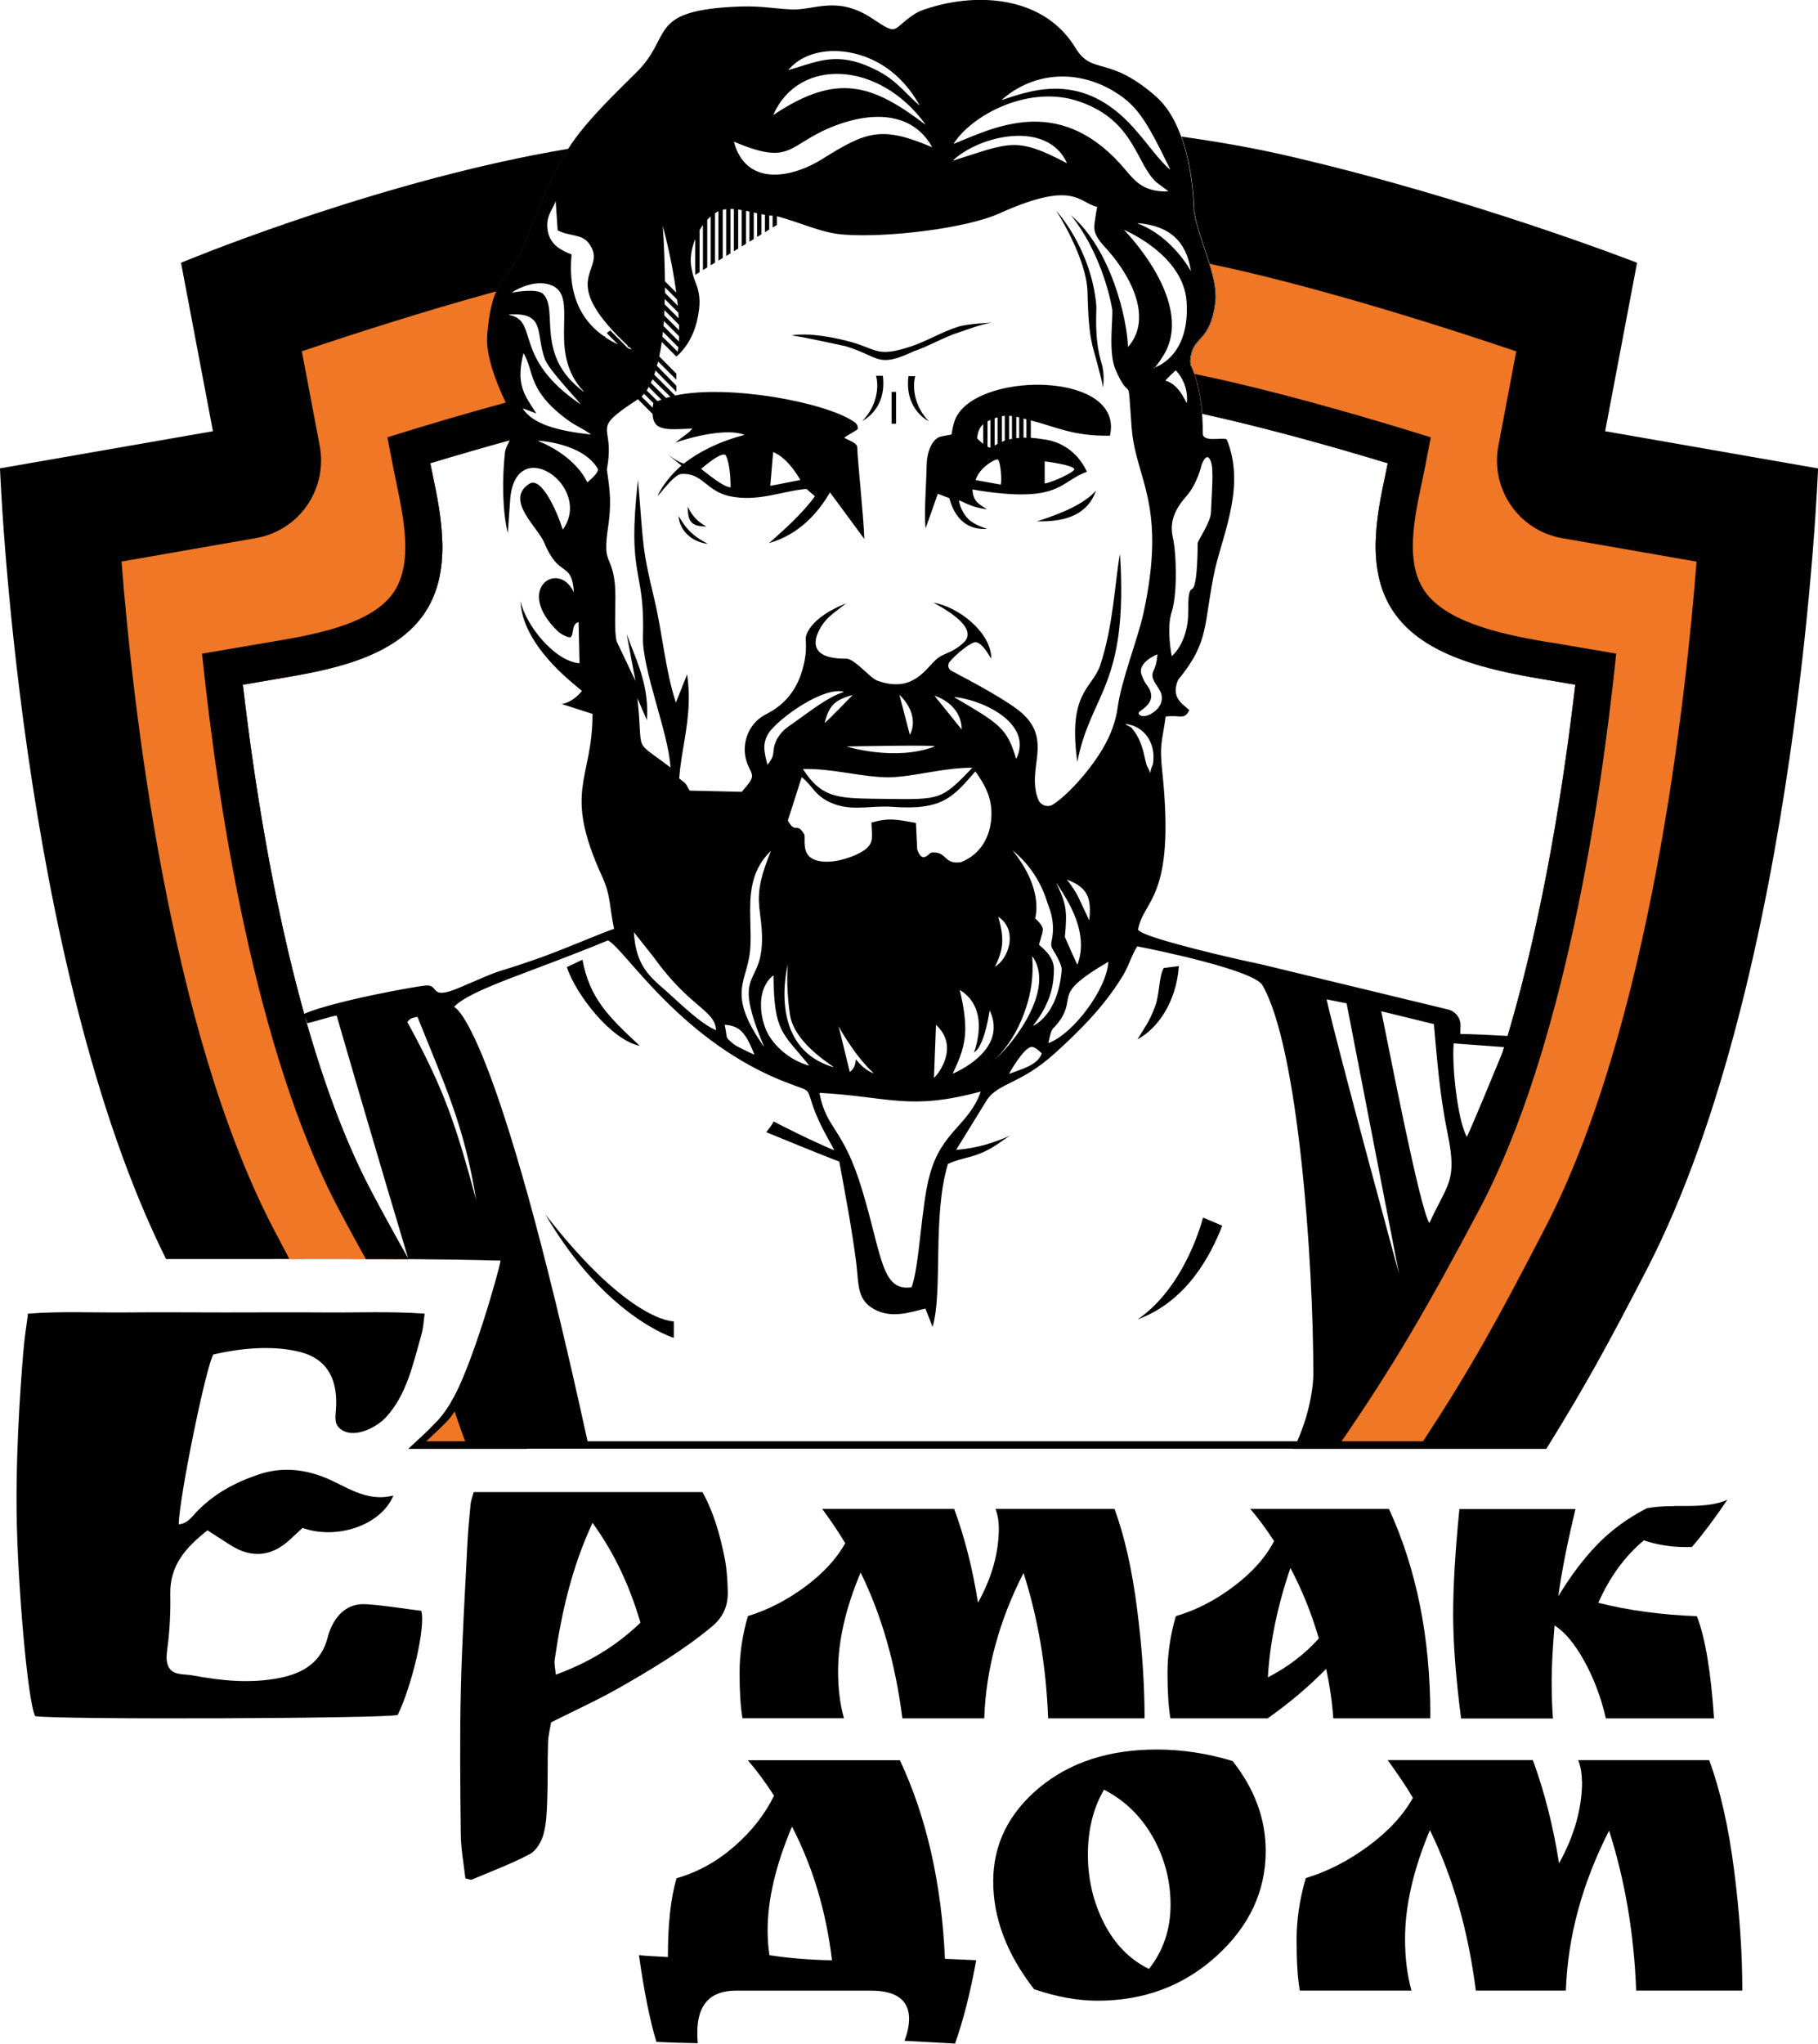
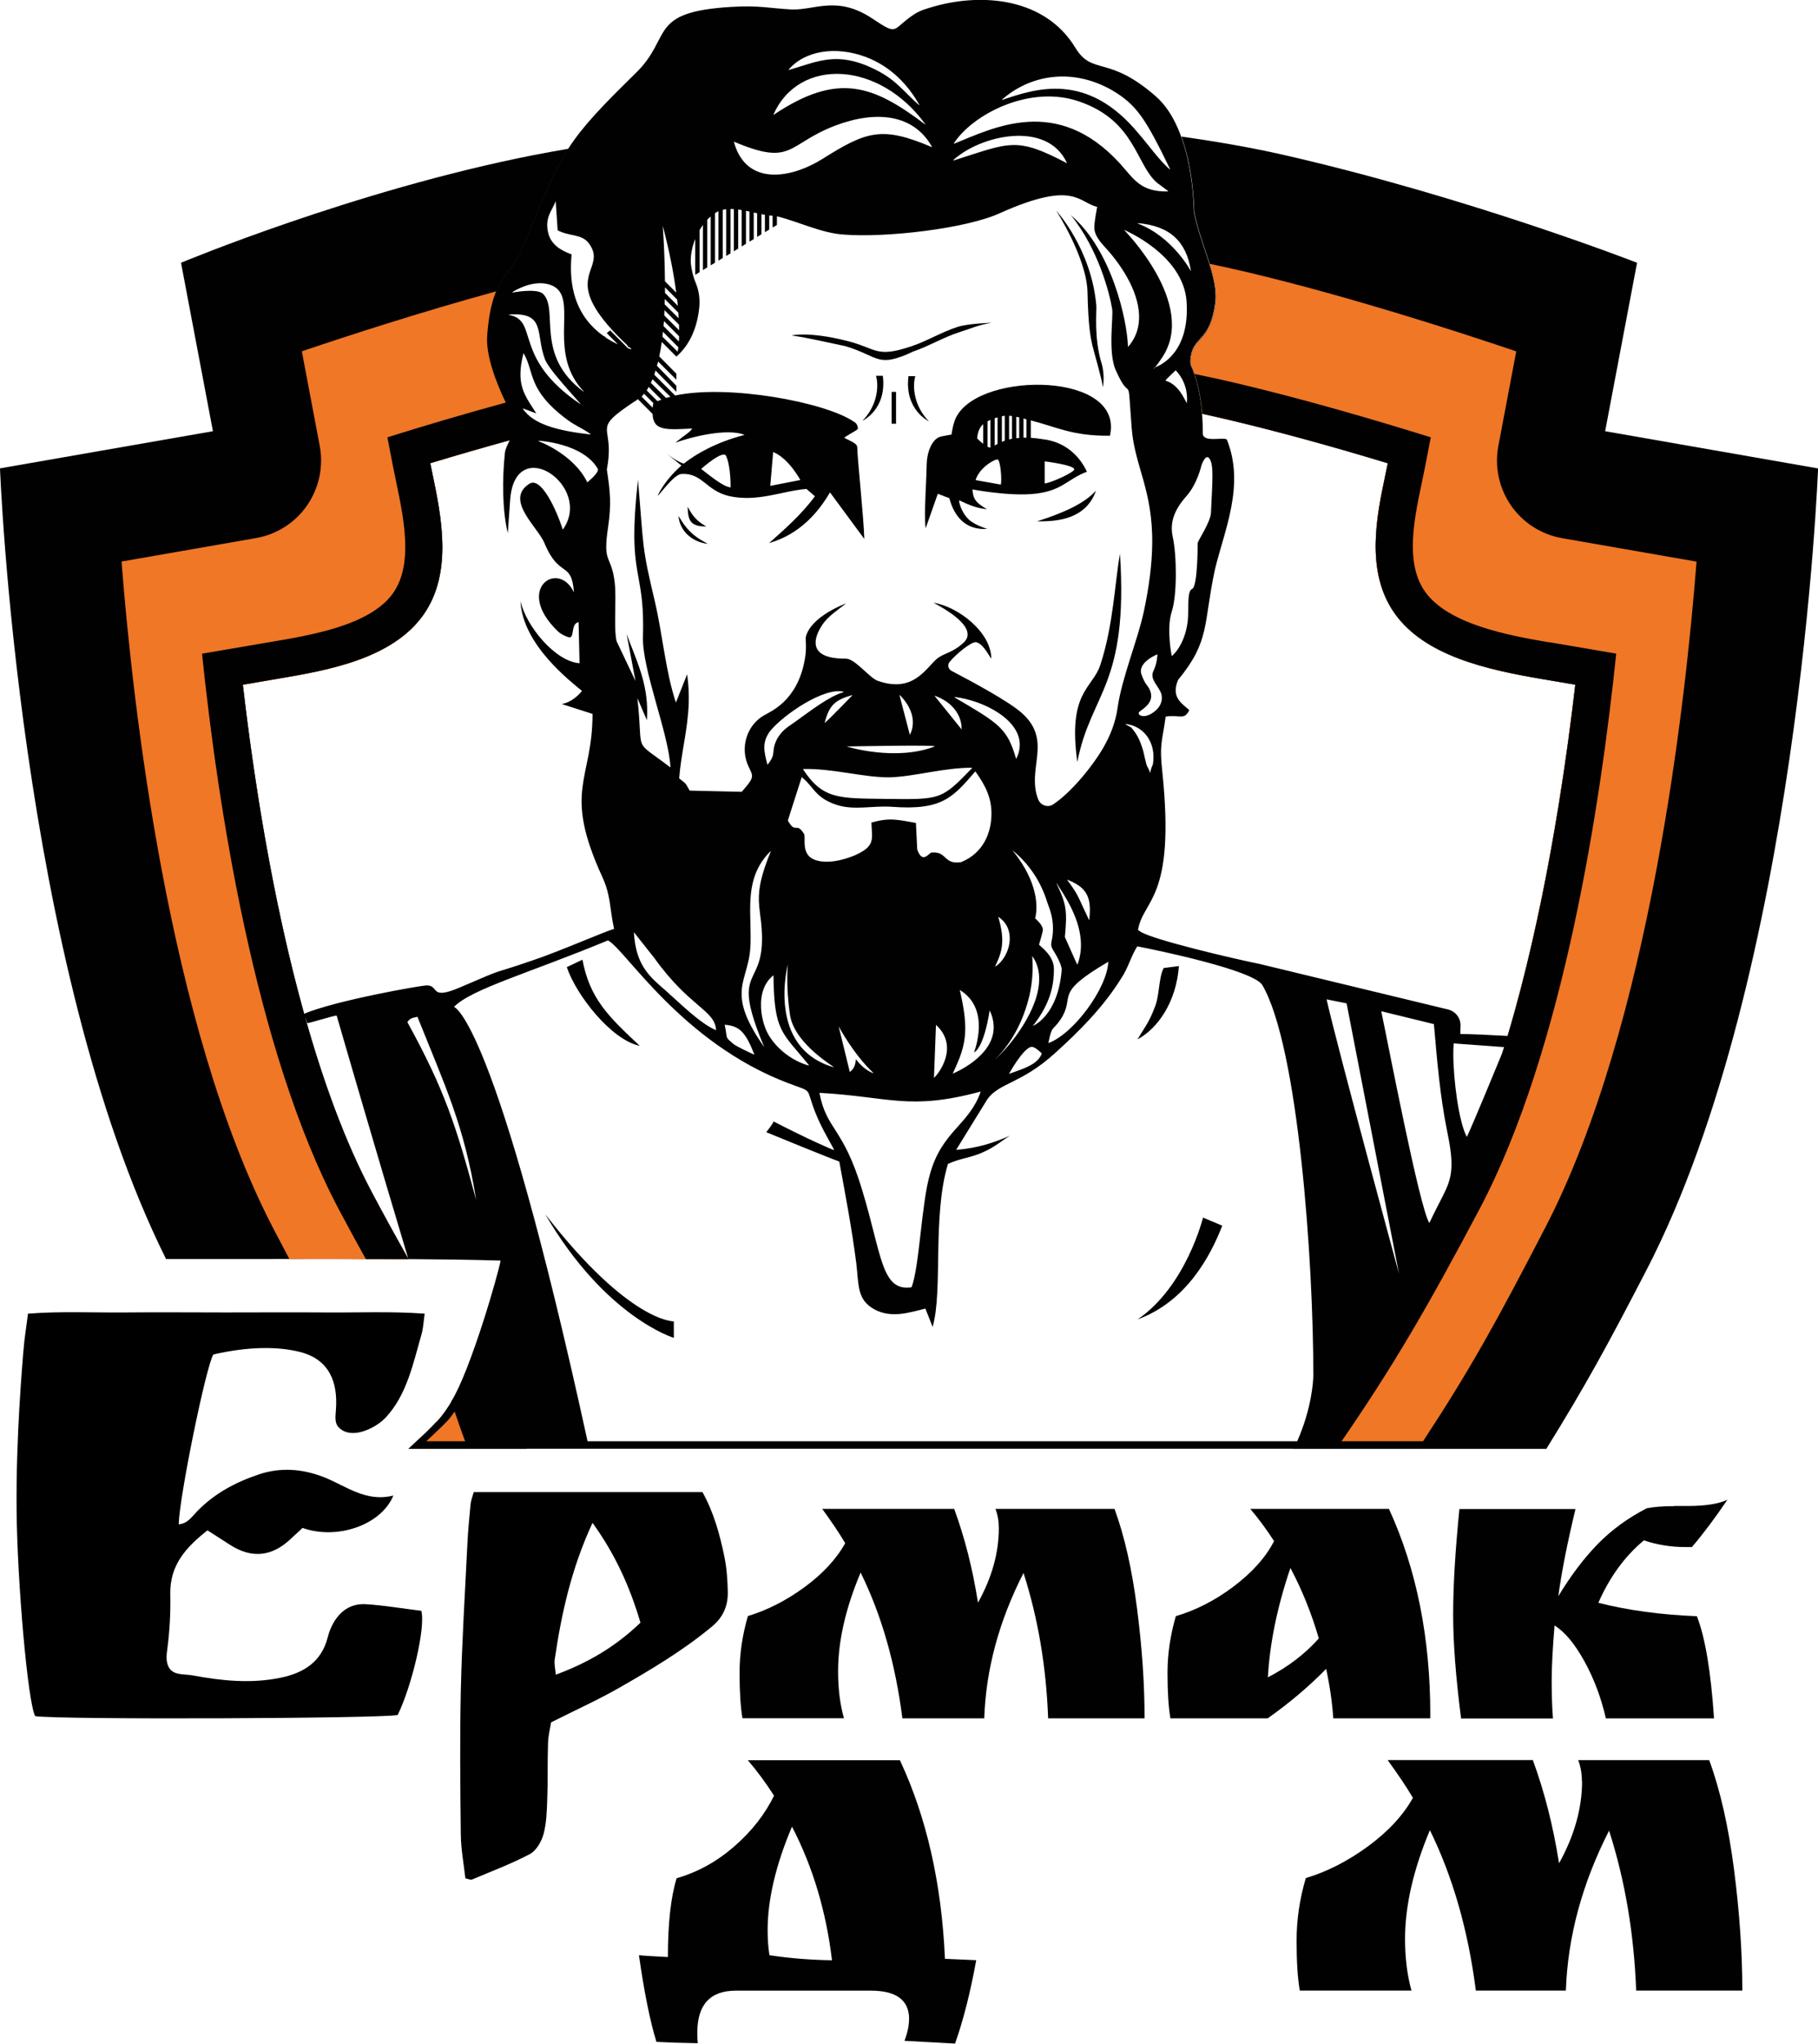
<svg xmlns="http://www.w3.org/2000/svg" width="235" height="264" viewBox="0 0 235 264" fill="none">
  <g clip-path="url(#clip0_215_10)">
    <path d="M21.462 162.646C25.172 162.646 28.881 162.646 32.591 162.646C37.897 162.646 43.203 162.615 48.519 162.646C49.939 162.656 51.369 162.646 52.799 162.646C51.193 159.811 49.607 156.933 48.053 154.004C38.198 135.433 33.483 106.578 31.389 88.454L36.001 87.664C42.188 86.615 50.664 85.171 54.727 79.427C58.571 73.995 57.027 66.631 55.908 61.251C55.804 60.773 55.711 60.295 55.618 59.838C59.214 58.748 62.654 57.761 65.97 56.847C66.374 56.047 66.779 55.206 66.551 54.354C66.385 53.918 65.981 53.128 65.659 52.495C64.416 50.023 62.81 46.128 63.017 43.365C63.618 35.408 66.095 35.845 67.691 31.825C70.157 25.603 71.566 22.176 73.494 19.215C71.981 19.475 70.457 19.745 68.976 20.036C45.763 24.596 23.399 33.944 23.399 33.944L27.524 55.704L0 60.503C0 60.503 2.415 124.412 21.462 162.636V162.646Z" fill="#010101" />
    <path d="M56.426 183.648C54.706 185.445 54.903 185.154 52.768 187.169H68.095C64.737 182.443 63.991 181.145 60.799 176.066C59.525 179.119 58.043 181.976 56.437 183.659L56.426 183.648Z" fill="#010101" />
    <path d="M157.123 39.148C156.449 44.144 154.376 43.386 153.952 46.065C153.889 46.46 153.848 46.855 153.972 47.229C153.972 47.229 155.081 49.337 155.413 53.461C156.511 53.7 157.465 53.918 158.263 54.105C164.594 55.59 171.683 57.511 179.382 59.849C179.279 60.337 179.175 60.846 179.071 61.355C177.962 66.61 176.439 73.819 180.263 79.23C184.159 84.746 192.201 86.522 199.445 87.747L203.621 88.454C201.517 106.578 196.802 135.433 186.957 154.004C179.931 167.258 175.061 175.92 167.061 187.169H199.88C204.958 178.984 207.828 173.729 212.834 164.059C232.534 126.012 235.01 60.513 235.01 60.513L207.486 55.704L211.611 33.944C211.611 33.944 190.015 25.52 166.035 20.036C161.879 19.091 157.402 18.302 152.718 17.647C154.356 22.165 154.345 27.213 154.376 27.38C155.123 31.472 157.568 35.855 157.123 39.148Z" fill="#010101" />
    <path d="M155.413 53.45C156.511 53.689 157.465 53.907 158.263 54.094C164.594 55.58 171.683 57.501 179.382 59.838C179.279 60.326 179.175 60.835 179.071 61.344C177.962 66.6 176.439 73.808 180.263 79.22C184.16 84.735 192.201 86.511 199.445 87.737L203.621 88.443C201.517 106.568 196.802 135.422 186.958 153.994C179.931 167.247 175.9 174.934 167.91 186.182H183.952C190.201 176.658 193.548 170.54 199.766 158.543C213.3 132.41 217.891 90.656 219.3 72.551L201.911 69.519C199.238 69.051 196.854 67.524 195.31 65.291C193.766 63.048 193.175 60.285 193.683 57.605L195.994 45.39C187.735 42.596 174.377 38.306 161.61 35.253C159.858 34.837 158.107 34.443 156.356 34.079C156.926 35.917 157.34 37.652 157.133 39.168C156.459 44.164 154.387 43.406 153.962 46.086C153.9 46.481 153.858 46.875 153.983 47.249C153.983 47.249 155.092 49.358 155.423 53.481L155.413 53.45Z" fill="#EF7726" />
    <path d="M82.686 135.09C78.582 131.268 76.24 128.972 75.287 123.976L73.266 124.932C74.458 128.505 78.986 134.332 82.686 135.1V135.09Z" fill="#010101" />
    <path d="M70.457 156.819C78.261 170.197 87.1 172.825 87.1 172.825V170.696C87.1 170.696 81.37 170.893 70.457 156.83V156.819Z" fill="#010101" />
    <path d="M152.387 124.797L150.428 125.046C149.744 126.292 149.92 128.619 149.236 130.198C148.552 132.026 147.879 132.857 147.029 134.27C149.661 132.857 152.045 129.45 152.387 124.807V124.797Z" fill="#010101" />
    <path d="M147.06 170.436C153.382 168.12 156.47 162.241 157.993 158.336L155.506 157.287C155.506 157.287 153.33 166.157 147.06 170.436Z" fill="#010101" />
    <path d="M139.257 98.435C140.998 89.461 145.879 88.651 144.77 71.544C144.117 75.107 143.931 80.747 142.231 85.898C141.216 88.973 137.993 89.336 139.257 98.435Z" fill="#010101" />
    <path d="M141.672 63.37C140.221 65.031 137.423 66.278 134.044 67.348C135.827 67.348 140.283 67.452 141.672 63.37Z" fill="#010101" />
    <path d="M114.117 48.548H113.236C113.64 49.95 113.37 52.443 111.474 54.364C111.474 54.364 114.666 52.91 114.117 48.548Z" fill="#010101" />
    <path d="M118.313 48.589H117.433C116.883 52.962 120.075 54.427 120.075 54.427C118.179 52.505 117.909 50.012 118.313 48.589Z" fill="#010101" />
    <path d="M115.826 50.625H115.256V54.738H115.826V50.625Z" fill="#010101" />
    <path d="M118.065 45.401C120.117 44.705 121.982 43.552 124.055 42.897C125.682 42.388 126.397 41.994 128.179 41.692C128.179 41.692 125.194 41.786 123.837 42.212C121.764 42.866 119.899 44.029 117.837 44.725C113.173 46.294 113.401 45.016 109.453 44.029C104.489 42.783 102.323 43.334 102.323 43.334C104.458 43.635 107.194 44.289 109.308 44.725C113.702 46.065 113.37 47.602 118.065 45.401Z" fill="#010101" />
    <path d="M123.702 53.689C123.184 54.562 122.998 56.13 122.998 56.13L121.723 56.369C120.386 56.608 119.806 58.623 119.785 59.983C119.733 62.767 119.422 66.371 119.65 68.251L121.225 63.785C122.428 64.263 122.106 64.128 122.687 64.335C122.811 64.377 123.412 68.594 127.609 68.324C127.671 68.324 125.961 67.867 125.143 67.026C124.127 65.987 123.909 64.606 123.992 64.637C125.422 65.302 126.127 65.603 127.578 65.79C126.314 65 125.785 64.637 125.702 63.224C125.702 63.224 130.635 64.18 133.951 63.764C137.35 63.349 138.034 61.853 140.501 60.939C139.568 58.945 137.734 57.065 134.759 56.732C134.21 56.639 133.713 56.587 133.246 56.556V54.312C136.552 55.143 138.625 56.348 143.475 56.286C145.35 48.07 127.039 47.945 123.723 53.679L123.702 53.689ZM135.039 59.599C135.039 59.599 138.718 60.046 138.863 60.607C138.967 60.97 135.889 62.372 135.039 62.456V59.599ZM132.303 54.063C132.428 54.094 132.542 54.125 132.677 54.167V56.545C132.552 56.545 132.428 56.535 132.303 56.535V54.063ZM131.371 53.845C131.495 53.866 131.609 53.886 131.744 53.918V56.577C131.619 56.577 131.485 56.587 131.371 56.608V53.855V53.845ZM130.438 53.72C130.562 53.72 130.676 53.72 130.811 53.741V56.691C130.687 56.712 130.552 56.732 130.438 56.764V53.731V53.72ZM129.505 53.772C129.63 53.751 129.744 53.72 129.879 53.71V56.93C129.754 56.971 129.63 57.023 129.505 57.075V53.783V53.772ZM128.573 54.032C128.687 53.99 128.811 53.949 128.946 53.918V57.345C128.822 57.418 128.687 57.48 128.573 57.553V54.032ZM127.651 54.427C127.764 54.364 127.889 54.302 128.024 54.25V57.823C127.92 57.823 127.796 57.782 127.651 57.709V54.427ZM127.091 54.8V57.335C126.666 57.002 126.303 56.629 126.303 56.629C126.397 55.787 126.604 55.237 127.091 54.8ZM128.967 59.36C129.319 59.485 129.526 61.957 129.371 62.601L126.106 62.019C126.614 60.357 128.666 59.256 128.967 59.36Z" fill="#010101" />
    <path d="M86.137 58.581L85.733 58.259C85.733 58.259 85.888 58.394 86.137 58.581Z" fill="#010101" />
    <path d="M141.236 44.736C141.423 45.546 142.407 48.828 142.563 50.023C142.563 50.023 142.863 48.496 142.387 46.917C141.381 43.614 141.775 40.166 141.713 39.47C141.07 32.126 136.531 27.213 136.531 27.213C136.531 27.213 140.469 33.321 140.573 37.725C140.677 42.129 140.936 43.417 141.226 44.736H141.236Z" fill="#010101" />
    <path d="M91.297 68.012C91.297 68.012 91.142 67.909 90.924 67.784C90.22 67.358 89.639 66.766 89.225 66.049L88.883 65.468C88.955 67.192 89.163 68.012 91.297 68.012Z" fill="#010101" />
    <path d="M91.494 70.256C91.494 70.256 91.246 70.111 90.904 69.924C89.795 69.321 88.883 68.48 88.23 67.472L87.701 66.652C87.867 68.605 89.463 70.028 91.505 70.256H91.494Z" fill="#010101" />
    <path d="M37.4 162.636C41.11 162.636 44.809 162.625 48.519 162.657C49.939 162.667 51.369 162.657 52.799 162.657C51.193 159.821 49.607 156.944 48.053 154.015C38.198 135.443 33.483 106.589 31.389 88.464L36.001 87.675C42.188 86.626 50.664 85.182 54.727 79.438C58.571 74.006 57.027 66.641 55.908 61.261C55.804 60.783 55.711 60.306 55.618 59.849C59.214 58.758 62.654 57.771 65.97 56.857C66.374 56.057 66.779 55.216 66.551 54.364C66.385 53.928 65.981 53.139 65.659 52.505C64.416 50.033 62.81 46.138 63.017 43.375C63.224 40.633 63.659 38.898 64.198 37.621C54.53 40.269 45.296 43.261 39.016 45.38L41.327 57.594C41.835 60.274 41.244 63.037 39.7 65.281C38.156 67.524 35.773 69.041 33.099 69.508L15.71 72.541C17.119 90.645 21.71 132.4 35.244 158.533C35.959 159.914 36.685 161.285 37.4 162.636Z" fill="#EF7726" />
    <path d="M60.892 178.185C59.981 180.376 58.903 182.443 57.742 183.648C56.986 184.437 55.1 186.182 55.1 186.182H66.136C63.722 182.776 63.183 181.841 60.882 178.185H60.892Z" fill="#EF7726" />
    <path d="M200.253 82.98C195.072 82.097 187.196 80.663 184.201 76.426C181.206 72.188 183.227 65.353 184.211 60.295L184.947 56.493C177.32 54.115 168.19 51.456 159.361 49.389C157.972 49.067 156.304 48.693 154.418 48.309C154.77 49.316 155.226 51.03 155.423 53.45C156.522 53.689 157.475 53.907 158.273 54.094C164.605 55.58 171.693 57.501 179.393 59.838C179.289 60.326 179.185 60.835 179.082 61.344C177.973 66.6 176.449 73.808 180.273 79.22C184.17 84.735 192.211 86.511 199.455 87.737L203.631 88.443C202.201 100.803 199.548 118.149 194.885 133.823C192.657 133.698 190.025 133.574 188.771 133.574C188.771 133.096 188.771 132.753 188.792 132.493C188.812 131.507 188.149 130.645 187.185 130.406L162.833 124.527C159.516 123.862 149.226 121.452 147.444 120.372L147.102 120.123C147.786 116.134 151.952 116.217 150.252 99.785C149.827 96.046 150.252 95.797 150.677 92.567C152.635 92.317 153.06 93.065 153.734 91.736C152.718 90.822 151.35 90.074 152.283 87.83C156.449 82.762 155.516 80.695 157.05 73.549C158.242 68.563 160.967 62.674 158.584 56.784C158.2 56.41 155.465 57.241 155.475 55.974C155.506 50.158 153.931 47.218 153.931 47.218C153.806 46.844 153.848 46.439 153.91 46.055C154.335 43.375 156.408 44.144 157.081 39.137C157.527 35.845 155.081 31.462 154.335 27.369C154.294 27.12 154.335 16.754 149.402 12.443C143.257 7.073 141.236 9.784 139.029 6.211C135.122 -0.27 127.039 -0.924 120.832 0.81C119.982 1.059 118.956 1.309 118.106 1.89C115.215 3.802 116.231 4.716 112.749 2.389C108.241 -0.602 105.349 1.309 102.375 1.226C99.318 1.059 98.168 0.675 94.531 0.893C83.66 1.537 86.976 4.736 82.219 9.4C73.287 18.156 72.572 19.413 67.649 31.825C66.053 35.845 63.566 35.408 62.975 43.365C62.779 45.951 64.188 49.534 65.38 52.007C59.991 53.471 54.758 55.029 50.074 56.493L50.809 60.285C51.794 65.343 53.804 72.385 50.809 76.623C47.815 80.861 39.949 82.087 34.768 82.969L26.115 84.444C28.084 103.452 32.871 135.62 43.814 156.258C44.954 158.408 46.115 160.538 47.286 162.646C47.7 162.646 56.768 162.605 64.706 162.843C64.52 164.131 60.955 176.741 58.322 181.093C58.416 181.238 60.136 186.525 60.551 187.148H172.75C180.139 176.502 184.667 168.598 191.217 156.248C202.16 135.62 206.948 103.442 208.917 84.434L200.263 82.959L200.253 82.98ZM149.04 98.716C148.356 100.128 149.04 100.294 148.273 98.965C148.19 98.882 147.848 97.303 147.765 96.971C147.34 95.558 146.998 94.893 146.231 93.979L145.464 93.564C145.464 93.564 145.547 93.585 145.589 93.585L145.464 93.522C147.63 93.74 149.071 95.496 149.102 97.719C149.102 98.04 149.091 98.373 149.029 98.705L149.04 98.716ZM148.863 92.182C147.62 92.899 146.915 92.245 147.288 91.944C147.817 91.518 149.278 90.697 148.656 89.191C148.376 88.495 148.045 88.516 147.558 87.155C146.977 85.545 149.61 84.527 149.61 84.527C149.61 84.527 149.589 85.68 149.102 86.657C148.615 87.643 149.537 88.412 149.993 89.336C150.449 90.271 150.097 91.455 148.853 92.172L148.863 92.182ZM149.122 47.571C149.122 47.571 149.185 47.551 149.268 47.519C149.122 47.665 149.122 47.571 149.122 47.571ZM149.268 47.478C149.122 47.623 149.122 47.53 149.122 47.53C149.122 47.53 149.185 47.509 149.268 47.478C149.413 47.343 149.713 46.969 150.304 46.055C154.739 39.189 145.288 29.696 145.288 29.696C145.288 29.696 152.977 32.864 153.382 38.971C153.806 45.525 150.045 47.197 149.268 47.468V47.478ZM151.972 47.841C151.972 47.841 153.651 49.379 153.423 52.017C153.392 52.38 152.625 49.721 150.667 49.181C150.542 49.15 151.972 47.841 151.972 47.841ZM155.288 60.16C155.288 60.16 155.858 58.405 156.387 59.319C156.884 60.181 156.739 61.853 156.532 66.226C156.47 67.514 154.812 69.841 154.812 70.194C154.812 70.547 154.812 75.792 154.097 76.073C153.382 76.363 153.703 78.846 153.527 80.269C153.123 83.499 151.464 84.756 151.464 84.756C151.464 84.756 150.739 81.245 151.464 79.012C152.19 76.789 152.097 71.627 151.599 69.394C151.102 67.171 152.097 65.52 153.423 64.014C154.75 62.508 155.299 60.139 155.299 60.139L155.288 60.16ZM153.941 34.993L153.931 34.972C153.931 34.993 153.941 35.014 153.941 35.035C153.941 35.035 151.578 30.558 147.04 28.865C147.081 28.865 147.122 28.875 147.164 28.886C147.122 28.865 147.081 28.844 147.04 28.823C151.205 29.156 153.351 31.181 153.941 34.993ZM129.485 12.9C133.143 9.66 138.5 8.746 143.599 11.571C146.915 13.482 148.045 15.258 151.257 21.864C151.247 21.864 151.236 21.843 151.226 21.833C151.236 21.854 151.247 21.875 151.257 21.906C150.065 20.992 148.283 18.499 147.174 17.252C140.542 9.203 133.879 11.425 129.485 12.931C129.516 12.9 129.547 12.89 129.578 12.859C129.547 12.869 129.516 12.88 129.485 12.89V12.9ZM123.277 18.551C125.661 14.812 133.143 10.833 139.609 13.15C146.749 15.643 146.843 21.282 149.558 23.609L151.009 24.689C151.009 24.689 150.967 24.689 150.946 24.689L151.009 24.731C147.433 24.814 146.584 23.152 144.801 21.158C136.635 12.194 128.386 16.536 123.288 18.582C123.298 18.561 123.319 18.54 123.329 18.52C123.319 18.52 123.298 18.53 123.288 18.54L123.277 18.551ZM123.194 20.711C126.676 17.471 135.35 15.476 137.91 21.044C137.899 21.044 137.889 21.033 137.879 21.023C137.879 21.044 137.899 21.064 137.91 21.085C131.298 17.595 130.552 18.436 123.194 20.753C123.215 20.732 123.246 20.711 123.277 20.69C123.246 20.69 123.226 20.711 123.194 20.711ZM101.93 9.005C104.054 6.513 108.054 5.931 111.878 7.343C115.194 8.59 117.402 11 118.852 13.575C118.832 13.555 118.811 13.534 118.79 13.513C118.811 13.544 118.842 13.575 118.852 13.617C116.417 11.508 115.702 9.961 111.795 8.382C107.712 6.803 105.422 8.05 101.93 9.047C101.95 9.026 101.971 9.005 101.992 8.985C101.971 8.985 101.95 8.995 101.93 9.005ZM99.971 14.812C103.287 7.343 113.671 7.863 119.619 16.058C119.588 16.037 119.567 16.016 119.536 15.996C119.557 16.027 119.588 16.058 119.619 16.099C112.873 11.01 108.334 9.244 99.971 14.853C99.971 14.832 99.992 14.812 100.002 14.791C99.992 14.791 99.981 14.801 99.971 14.812ZM94.873 18.302C102.531 21.542 101.671 18.634 107.971 16.224C113.246 14.23 118.096 14.728 120.469 18.966C120.459 18.966 120.448 18.966 120.428 18.956C120.438 18.977 120.459 18.987 120.469 19.008C114.003 16.266 112.054 16.93 106.355 20.503C102.106 23.163 96.406 23.993 94.873 18.343C94.873 18.343 94.873 18.343 94.893 18.343C94.893 18.322 94.883 18.312 94.873 18.291V18.302ZM87.784 42.669L85.867 40.747C85.877 40.529 85.877 40.29 85.888 40.062L87.774 41.952C87.774 42.201 87.784 42.451 87.784 42.669ZM87.784 43.448C87.784 43.697 87.764 43.915 87.753 44.112L85.764 42.118C85.784 41.9 85.805 41.703 85.826 41.474L87.784 43.437V43.448ZM87.733 41.121L85.909 39.303C85.909 39.075 85.929 38.857 85.929 38.628L87.681 40.384C87.701 40.643 87.712 40.893 87.733 41.132V41.121ZM87.618 39.501L85.96 37.839C85.96 37.61 85.96 37.361 85.96 37.122L87.525 38.691C87.556 38.961 87.587 39.241 87.618 39.49V39.501ZM87.411 37.797L86.043 36.426C86.043 36.426 85.981 36.374 85.96 36.333H85.95C85.929 34.162 85.857 31.804 85.67 29.166C86.582 32.635 87.111 35.492 87.411 37.797ZM85.691 42.856L87.691 44.86C87.67 45.037 87.639 45.234 87.598 45.432L85.629 43.5C85.65 43.292 85.67 43.074 85.691 42.856ZM84.354 48.994L86.655 51.259C86.468 51.311 86.271 51.352 86.095 51.404L84.126 49.451C84.199 49.295 84.282 49.16 84.354 48.984V48.994ZM83.857 49.991L85.494 51.633C85.328 51.695 85.142 51.747 84.986 51.819L83.598 50.438C83.691 50.303 83.763 50.137 83.846 49.991H83.857ZM83.245 50.864L84.458 52.069C84.458 52.069 84.365 52.484 84.365 52.671L82.934 51.238C83.049 51.124 83.152 50.989 83.256 50.853L83.245 50.864ZM82.52 51.633L84.354 53.471C84.375 53.97 84.468 54.364 84.686 54.686C85.38 55.715 87.515 55.424 89.484 55.361C89.059 55.943 88.717 56.026 87.297 57.19C89.339 56.442 94.033 55.268 96.24 56.182C92.644 57.117 90.085 58.56 88.385 59.89C87.598 59.651 86.655 58.976 86.137 58.56L88.085 60.139C85.805 62.123 85.007 64.045 85.007 64.045C85.204 64.013 87.08 61.303 88.064 61.23C90.769 61.043 91.215 63.349 94.209 64.076C97.95 64.907 101.101 63.411 104.241 63.162L105.339 64.107C103.64 66.434 101.37 68.418 99.412 70.162C103.412 68.999 105.785 66.164 107.287 63.608L111.723 69.622C111.64 66.714 110.842 59.464 110.811 57.802C110.811 57.293 110.096 57.054 109.163 56.577C108.976 56.483 110.894 55.569 110.894 55.382C110.883 54.645 110.324 54.468 110.313 54.437C106.583 51.934 94.137 49.628 87.266 51.092L84.572 48.402C84.634 48.236 84.675 48.039 84.738 47.862L87.432 50.615V49.836L84.914 47.249C84.966 47.062 85.028 46.907 85.08 46.709L87.432 49.057V48.278L85.214 46.034C85.339 45.442 85.453 44.85 85.546 44.175L87.432 46.065C89.225 44.497 90.126 42.253 90.385 39.75C90.499 38.66 90.354 37.548 89.929 36.541C89.525 35.595 89.287 34.328 89.287 33.695C89.287 32.749 89.505 31.784 89.867 30.88V35.502L90.427 35.159V29.737C90.562 29.498 90.707 29.28 90.862 29.062V34.889L91.422 34.546V28.387C91.567 28.231 91.712 28.096 91.867 27.971V34.276L92.427 33.934V27.546C92.572 27.452 92.717 27.348 92.862 27.276V33.674L93.422 33.331V27.109C93.567 27.078 93.712 27.037 93.867 27.026V33.071L94.427 32.729V26.995C94.572 26.995 94.717 27.006 94.862 27.016V32.459L95.422 32.116V27.068C95.567 27.089 95.712 27.12 95.867 27.141V31.846L96.427 31.493V27.234C96.572 27.265 96.717 27.296 96.873 27.328V31.223L97.432 30.89V27.452C97.577 27.483 97.722 27.515 97.867 27.546V30.61L98.427 30.267V27.67C98.572 27.701 98.717 27.722 98.873 27.743V29.997L99.432 29.654V27.837C99.577 27.857 99.722 27.857 99.868 27.868V29.395L100.427 29.062V27.94C103.194 28.626 106.282 30.153 109.132 30.308C114.407 30.724 124.946 29.561 129.371 27.483C138.894 23.246 139.402 26.175 141.827 26.725C141.827 26.735 141.412 28.802 141.454 29.488C141.506 30.184 141.827 30.807 142.718 31.804C144.77 33.986 147.122 37.434 147.236 40.675C147.299 42.149 146.905 43.572 145.806 44.819C145.713 41.37 143.703 32.272 138.418 27.785C142.014 32.23 143.433 37.953 143.754 39.875C143.951 40.778 143.185 45.463 144.21 47.789C146.314 52.557 145.692 47.322 146.283 55.289C146.666 60.274 149.06 63.297 148.936 70.422C148.894 72.801 148.584 75.636 147.817 79.168C147.04 82.699 144.977 87.716 144.459 91.455C144.21 93.283 143.526 95.018 142.604 96.607C141.102 99.183 138.345 102.455 136.127 103.919C135.464 104.356 134.521 104.054 134.221 103.307C133.91 102.559 133.796 101.811 133.775 101.084C133.723 99.412 134.189 97.791 134.127 96.202C134.065 94.821 133.609 93.47 132.086 92.11C130.355 90.573 125.702 88.08 122.987 86.657C122.687 86.501 122.531 86.158 122.593 85.847C122.614 85.732 122.656 85.618 122.738 85.514C123.599 84.465 125.619 82.834 126.189 82.959C127.205 83.177 128.106 85.254 128.138 85.036C128.086 81.65 123.868 78.378 120.666 77.859C121.961 78.555 124.998 80.269 125.07 81.868C125.101 82.253 124.956 82.637 124.583 82.99C123.143 84.351 122.137 84.309 121.163 85.057C119.723 86.22 118.127 89.606 113.453 87.945C112.438 87.612 110.521 85.088 109.37 85.088C106.261 85.109 105.412 84.102 105.432 82.99C105.432 81.879 106.303 80.653 106.676 80.217C107.308 79.469 108.241 78.825 109.391 77.932C104.624 79.843 104.137 82.097 104.147 82.471C104.158 82.772 104.168 83.032 104.178 83.281C104.189 84.008 104.158 84.517 104.023 85.234C103.039 90.645 99.567 91.912 98.655 92.473C96.987 93.491 96.126 95.382 96.282 97.261C96.334 97.895 96.51 98.518 96.8 99.11C97.028 99.578 97.183 99.869 97.204 100.159C97.246 100.637 96.924 101.094 95.878 102.289L89.152 102.133C88.468 100.97 88.81 101.385 87.795 100.554C87.795 100.544 87.795 100.533 87.795 100.513C88.054 97.21 88.924 94.239 89.028 90.759C89.059 89.606 89.007 88.402 88.821 87.103L87.37 90.759C86.012 86.688 85.66 81.972 84.613 77.547C82.945 70.516 83.235 71.025 82.468 61.978C82.105 65.198 81.981 67.514 81.991 69.311C82.033 74.265 83.111 75.294 83.131 80.622C83.131 81.1 83.131 81.609 83.111 82.17C82.945 86.407 86.416 94.623 86.665 99.1C86.665 99.11 86.665 99.131 86.665 99.141C81.65 95.319 83.225 97.625 82.396 90.24C82.396 90.24 82.396 90.219 82.396 90.198L83.618 93.034C83.66 92.473 83.67 91.933 83.65 91.414C83.535 87.727 82.105 84.933 80.997 81.9L82.136 87.924V87.893V87.955L79.712 82.855C79.546 82.201 79.515 81.266 79.515 80.238C79.515 79.23 79.546 78.139 79.546 77.132C79.546 76.467 79.525 75.834 79.463 75.294C79.142 72.479 78.385 72.583 78.364 70.713C78.354 70.1 78.427 69.269 78.613 68.033C78.82 66.631 78.883 65.499 78.852 64.377C78.81 63.234 78.665 62.092 78.447 60.69C78.447 60.69 78.447 60.679 78.447 60.669C78.447 60.669 78.447 60.659 78.447 60.648C78.665 59.464 78.717 58.571 78.696 57.854C78.655 56.649 78.416 55.974 78.458 55.392C78.51 54.458 79.121 53.751 82.499 51.55L82.52 51.633ZM94.437 62.965C93.505 62.881 91.847 61.521 90.634 60.575C90.634 60.575 93.463 58.062 93.847 58.883C94.489 60.264 94.437 62.965 94.437 62.965ZM99.567 62.767L99.94 58.394C101.961 59.205 103.453 62.009 103.453 62.009L99.557 62.767H99.567ZM143.257 124.288C143.091 127.695 138.749 133.584 135.516 134.747C135.516 134.727 135.516 134.716 135.516 134.706C136.024 132.296 136.024 133.293 137.133 131.631C139.091 128.557 136.024 128.474 143.257 124.246C143.257 124.257 143.257 124.277 143.257 124.288ZM126.759 141.052C125.226 145.373 121.744 146.121 120.21 151.678C119.101 155.417 118.852 163.716 117.826 166.292C113.92 166.874 114.003 162.137 111.453 153.755C108.987 145.539 106.862 146.038 105.93 141.218C105.93 141.208 105.93 141.187 105.93 141.177C115.028 141.675 117.495 143.503 126.759 141.011C126.759 141.031 126.749 141.042 126.739 141.052C126.739 141.052 126.749 141.052 126.759 141.052ZM104.562 137.656C102.178 136.991 99.971 135.163 99.038 133.085C98.655 132.171 98.417 131.153 98.375 130.156C98.292 128.515 98.759 126.926 99.981 125.991C100.064 133.376 101.09 133.293 104.572 137.614C104.552 137.614 104.541 137.604 104.52 137.593C104.541 137.614 104.552 137.635 104.572 137.656H104.562ZM98.779 135.267C96.582 132.13 95.909 130.167 95.867 128.567C95.795 126.521 96.779 125.088 96.976 122.605C97.018 122.075 97.028 121.546 97.028 121.006C97.028 119.925 96.976 118.824 96.966 117.723C96.956 114.961 97.266 112.229 99.639 109.923C99.629 109.954 99.619 109.975 99.608 109.996C99.619 109.985 99.629 109.975 99.639 109.965C98.396 113.018 98.054 114.67 98.095 116.384C98.116 116.955 98.178 117.536 98.261 118.18C98.448 119.489 98.51 120.549 98.5 121.432C98.458 125.41 96.821 125.794 96.779 128.245C96.769 129.616 97.256 131.621 98.769 135.225C98.759 135.204 98.748 135.184 98.728 135.163C98.738 135.204 98.748 135.225 98.769 135.267H98.779ZM97.505 136.243C96.914 135.994 95.204 135.163 94.873 134.914C93.598 133.833 94.106 134.332 93.681 132.421C93.681 132.4 93.681 132.4 93.681 132.379C95.556 132.545 96.313 133.21 97.505 136.201C97.505 136.201 97.494 136.201 97.484 136.201C97.484 136.222 97.494 136.233 97.505 136.253V136.243ZM116.293 89.773C119.091 92.598 117.609 94.904 117.609 94.924L116.272 89.804C116.272 89.804 116.303 89.825 116.313 89.835L116.293 89.773ZM120.811 96.431C115.702 98.394 109.432 96.431 109.432 96.431C109.432 96.431 121.443 96.192 120.811 96.431ZM120.811 89.866C124.583 91.248 124.293 94.218 124.303 94.229L120.811 89.897C120.811 89.897 120.842 89.897 120.863 89.897L120.811 89.845V89.866ZM123.36 90.032C127.153 90.469 132.086 93.024 131.806 96.472C131.775 96.981 131.63 97.5 131.35 98.04C130.189 94.052 129.205 93.512 123.36 90.074C123.391 90.074 123.422 90.074 123.453 90.084C123.422 90.064 123.391 90.053 123.36 90.032ZM128.635 124.828C129.578 122.896 129.93 121.483 129.049 118.482C129.049 118.461 129.049 118.45 129.049 118.44C130.013 119.074 130.448 119.988 130.511 120.943C130.635 122.512 129.754 124.194 128.635 124.87C128.635 124.849 128.635 124.838 128.656 124.818C128.656 124.818 128.656 124.818 128.635 124.828ZM128.158 105.114C128.158 107.596 127.081 110.235 124.22 111.377C121.92 111.71 122.469 109.965 120.428 110.131C120.086 110.131 119.246 111.72 118.562 109.726L118.396 106.308C116.013 105.893 115.028 105.592 112.645 106.256C112.655 106.994 112.749 107.586 112.718 108.116C112.676 109.019 112.282 109.705 110.5 110.494C107.298 111.803 105.246 111.336 104.562 110.588C103.702 109.674 104.147 108.105 103.94 107.742C102.925 106.08 102.862 107.835 101.847 106.007V105.976C101.847 105.976 101.847 105.976 101.847 105.966L103.629 100.398C105.163 101.562 105.329 103.057 108.137 103.971C110.438 104.719 112.728 104.054 115.277 104.221C121.827 104.719 123.184 102.974 126.075 99.65C127.371 101.437 128.158 103.047 128.158 105.062C128.158 105.062 128.158 105.083 128.158 105.093C128.158 105.093 128.158 105.093 128.158 105.104V105.114ZM120.728 139.234C120.728 139.234 120.987 132.4 120.987 132.39C124.086 135.235 121.246 138.819 120.728 139.234ZM112.904 138.653C111.453 138.071 110.738 136.908 110.635 136.845C110.572 136.804 110.738 137.843 109.837 138.487C109.837 138.487 109.837 138.455 109.837 138.435L108.407 132.587C108.407 132.587 110.313 136.191 112.894 138.601C112.863 138.59 112.842 138.57 112.811 138.549C112.842 138.58 112.863 138.611 112.894 138.642L112.904 138.653ZM125.661 99.173C125.661 99.173 125.63 99.204 125.619 99.214C125.63 99.214 125.65 99.214 125.661 99.214C121.661 103.369 121.578 103.286 114.438 103.203C108.489 103.12 106.355 103.286 103.805 99.38C103.805 99.38 103.826 99.38 103.836 99.38C103.826 99.36 103.816 99.36 103.805 99.339C107.712 99.256 111.464 100.419 114.946 100.419C118.179 100.336 121.92 99.173 125.661 99.173ZM110.179 89.825C110.179 89.825 107.122 92.982 106.603 93.398C106.603 93.377 106.614 93.367 106.624 93.346C106.624 93.346 106.614 93.356 106.603 93.356C107.194 91.113 107.878 90.448 110.179 89.783C110.179 89.783 110.137 89.825 110.116 89.845C110.137 89.845 110.158 89.835 110.179 89.825ZM109.07 89.409C107.194 89.908 104.562 91.985 103.028 93.065C101.919 93.896 101.246 94.145 100.479 95.392C99.546 97.22 100.479 97.22 99.204 98.799C98.987 97.957 98.8 97.251 98.8 96.555C98.8 95.859 98.987 95.195 99.546 94.436C101.329 92.276 106.603 88.703 109.07 89.368C109.039 89.368 108.997 89.388 108.966 89.399C108.997 89.399 109.039 89.399 109.07 89.399V89.409ZM101.847 124.516C101.847 124.516 101.536 127.175 102.116 131.091C102.697 135.007 108.282 138.019 107.733 137.863C98.966 135.277 101.857 124.516 101.857 124.516H101.847ZM123.153 138.736C123.153 138.736 123.163 138.705 123.174 138.684H123.153C124.065 136.71 124.728 135.235 124.77 133.013C124.79 131.683 124.583 130.084 124.075 127.944C124.075 127.923 124.075 127.913 124.075 127.892C126.127 129.138 126.583 131.153 126.521 132.857C126.511 133.179 126.479 133.491 126.438 133.781C126.407 133.999 126.376 134.186 126.334 134.384C126.314 134.456 126.303 134.54 126.293 134.612C126.137 135.298 125.961 135.807 125.91 135.942C126.013 135.911 127.143 135.402 127.93 130.53C128.252 131.195 128.407 131.829 128.438 132.41C128.718 136.472 123.153 138.694 123.153 138.694V138.736ZM127.92 137.448C128.075 137.334 128.272 137.167 128.448 137.012C129.588 135.973 131.91 133.366 133.039 128.733C133.039 128.702 133.06 128.671 133.06 128.64C133.164 128.193 133.246 127.726 133.319 127.238C133.319 127.186 133.34 127.134 133.34 127.082C133.412 126.552 133.454 126.002 133.474 125.441C133.495 124.838 133.474 124.205 133.433 123.55C133.433 123.54 133.433 123.519 133.433 123.509C134.034 124.34 134.303 125.295 134.324 126.303C134.438 130.291 130.656 135.132 128.438 137.012C127.878 137.521 127.588 137.676 127.91 137.448H127.92ZM133.298 135.235C133.765 135.152 134.666 136.077 134.666 136.087C134.138 137.583 132.127 138.092 130.428 138.725C130.428 138.705 132.241 135.422 133.309 135.235H133.298ZM133.526 132.504C136.003 129.377 136.231 126.864 136.231 125.15C136.231 123.447 134.521 122.294 134.324 122.055C134.272 121.992 134.791 120.569 134.801 120.081C134.791 119.458 133.806 118.637 133.806 118.637V118.606C133.806 118.606 133.972 118.097 133.972 117.194C133.972 115.667 133.464 113.039 130.894 109.871C130.884 109.861 130.925 109.892 131.008 109.954C133.039 111.637 134.521 113.88 135.319 116.394C135.402 116.654 135.485 116.903 135.578 117.131C136.138 118.586 136.272 120.164 135.91 121.681C135.91 121.691 135.91 121.702 135.91 121.712C135.837 122.024 135.889 122.335 136.055 122.605C136.49 123.301 137.288 124.672 137.236 125.306C136.759 131.257 133.537 132.514 133.537 132.514L133.526 132.504ZM136.542 114.036C137.506 115.532 139.475 118.357 139.703 121.463C139.785 122.491 139.671 123.561 139.267 124.62C139.184 124.537 137.651 121.047 137.651 121.047C137.651 121.037 137.651 121.026 137.651 121.016C137.734 120.144 137.785 119.437 137.796 118.835C137.827 117.028 137.495 116.062 136.542 114.078C136.563 114.109 136.594 114.15 136.614 114.182C136.594 114.13 136.573 114.088 136.542 114.036ZM137.899 113.621C140.21 114.493 140.956 115.625 140.874 117.838C140.874 118.16 140.832 118.513 140.791 118.887L139.433 115.978C138.925 114.898 137.91 113.631 137.899 113.61V113.621ZM92.572 133.085C90.531 132.255 87.805 129.512 86.106 128.017C83.898 126.106 82.199 124.693 81.94 120.466C81.94 120.466 81.94 120.445 81.94 120.424L84.572 123.748C89.163 130.146 92.396 130.468 92.562 133.044C92.562 133.054 92.562 133.075 92.562 133.085H92.572ZM71.825 25.936L72.085 29.758C73.701 30.589 75.235 30.174 76.168 31.503C76.644 32.178 76.789 32.749 76.748 33.279C76.696 34.349 75.971 35.305 75.96 36.728C75.96 38.389 76.945 40.706 81.1 44.611C81.1 44.694 81.266 44.944 81.359 44.86C81.359 44.777 81.525 45.027 81.618 45.11C81.598 45.11 81.587 45.099 81.567 45.089C81.587 45.11 81.608 45.141 81.618 45.151C81.463 45.099 81.328 45.037 81.173 44.985L79.131 42.939C79.048 42.866 78.966 42.773 78.893 42.679L78.437 43.011C78.541 43.147 78.655 43.271 78.748 43.354L79.877 44.486C79.328 44.237 78.82 43.946 78.333 43.635C78.271 43.572 78.199 43.51 78.136 43.427L78.095 43.458C75.597 41.734 73.981 39.085 73.815 35.273C73.784 34.515 73.805 33.715 73.888 32.864C72.53 32.365 71.173 31.617 70.831 29.955C70.779 29.706 70.748 29.467 70.737 29.249C70.665 27.764 71.546 26.881 71.846 25.925L71.825 25.936ZM67.577 52.754L69.328 53.409C68.136 51.57 67.224 50.355 67.276 48.194C67.287 47.468 67.411 46.626 67.67 45.619C69.121 48.028 68.095 50.355 73.37 54.25C74.385 54.998 75.152 55.247 76.344 56.078C76.313 56.078 76.292 56.078 76.261 56.078C76.292 56.099 76.313 56.109 76.344 56.13C71.971 55.631 68.945 54.8 67.587 52.806L67.639 52.827C67.639 52.827 67.608 52.785 67.587 52.765L67.577 52.754ZM69.566 56.93C69.566 56.93 75.318 57.2 77.276 60.565C77.307 60.617 77.307 60.69 77.276 60.763C77.193 61.282 75.919 62.31 75.919 62.31C74.105 58.592 69.556 56.971 69.556 56.971C69.556 56.971 69.608 56.971 69.68 56.971C69.629 56.951 69.556 56.919 69.556 56.919L69.566 56.93ZM66.198 37.756C66.457 37.59 68.623 36.229 70.706 36.676C72.799 37.133 72.965 38.805 72.934 41.007C72.934 41.641 72.903 42.305 72.903 43.011C72.903 45.442 73.193 48.205 75.484 50.594C75.442 50.563 75.421 50.542 75.38 50.511C75.421 50.552 75.442 50.594 75.484 50.635C69.048 45.909 72.281 40.051 70.209 37.974C69.411 37.174 66.198 37.797 66.198 37.797C66.219 37.787 66.26 37.756 66.292 37.735C66.25 37.735 66.198 37.756 66.198 37.756ZM65.784 40.633C70.634 40.29 69.183 43.126 70.457 46.45C70.882 47.447 72.198 48.974 75.048 52.183C75.007 52.162 74.986 52.131 74.945 52.11C74.976 52.152 75.007 52.183 75.048 52.225C66.095 46.179 69.763 41.391 65.784 40.685C65.836 40.685 65.867 40.685 65.919 40.685C65.867 40.685 65.836 40.654 65.784 40.654V40.633ZM31.389 88.454L36.001 87.664C42.188 86.615 50.664 85.171 54.727 79.427C58.571 73.995 57.027 66.631 55.908 61.251C55.804 60.773 55.711 60.295 55.618 59.838C59.193 58.758 62.613 57.771 65.898 56.867C65.608 57.439 65.317 58 65.266 58.509C64.913 61.853 64.913 65.852 65.639 68.874L65.95 64.502C66.634 55.87 76.737 62.85 72.748 68.418C71.981 66.008 69.97 61.49 68.416 62.497C65.193 64.585 69.535 68.106 70.375 70.152C72.292 74.795 73.898 72.354 74.188 76.54C72.23 72.24 66.406 76.062 72.105 81.546C72.572 82.003 73.515 82.398 73.712 82.325C74.24 82.138 73.794 80.601 74.789 80.362L74.914 85.68C71.743 85.452 67.97 80.819 67.276 77.631C67.525 83.312 73.836 88.08 75.225 89.253C74.82 89.783 73.867 90.728 72.613 90.946L76.592 92.224C76.592 100.855 72.686 102.019 77.867 113.309C78.976 115.719 78.789 117.339 79.38 119.998C78.364 120.247 72.219 122.948 68.737 124.101C62.955 126.095 66.043 124.714 59.473 127.549C55.39 129.305 56.872 127.207 55.079 127.3C54.157 127.352 43.452 129.232 39.317 130.956C35.161 116.062 32.736 100.045 31.389 88.433V88.454ZM48.053 154.004C44.571 147.44 41.742 139.577 39.431 131.361C39.524 131.59 39.638 131.891 39.711 132.151C39.752 132.286 43.483 131.05 43.524 131.216C44.726 135.371 48.778 149.289 52.778 162.615C51.182 159.79 49.597 156.923 48.053 154.004ZM61.545 154.981C58.924 145.331 57.473 140.813 52.664 132.047C52.664 132.047 52.664 132.047 52.664 132.036C52.664 132.036 52.664 132.026 52.664 132.016C53.089 131.465 53.297 131.517 53.96 131.351C57.576 140.377 59.981 145.352 61.545 154.95C61.545 154.929 61.545 154.918 61.535 154.898C61.535 154.929 61.535 154.95 61.545 154.981ZM167.672 186.183H75.95C63.97 131.361 58.685 130.084 58.685 130.073C60.892 127.778 68.457 125.68 78.582 121.483C80.789 122.564 88.064 134.706 101.93 139.941C105.246 141.187 104.054 140.356 105.412 143.763C106.261 145.923 107.723 148.229 107.826 148.572C107.557 148.52 104.334 147.108 99.981 144.864C100.023 145.041 99.049 146.256 99.049 146.256C99.049 146.256 107.225 149.621 108.489 150.047C109.339 154.7 110.085 158.543 110.686 163.186C111.028 166.095 110.769 167.923 113.07 169.169C115.277 170.332 117.578 169.543 119.619 169.044L120.552 171.413C121.909 166.759 120.49 157.162 122.531 150.359C124.148 149.611 125.485 149.58 127.101 148.832C128.697 148.125 129.547 147.295 130.562 146.713C128.511 147.585 126.5 148.302 123.619 148.541L123.65 148.499C123.65 148.499 123.63 148.499 123.619 148.499L127.619 142.018C129.153 139.858 131.961 140.024 136.293 136.118C139.526 133.21 142.666 130.053 144.967 126.324C145.817 125.077 146.242 123.415 147.008 122.252C149.641 122.751 161.972 125.327 163.164 127.238C167.828 135.184 169.776 163.02 169.765 177.613C169.765 178.392 169.558 181.934 167.682 186.183H167.672ZM180.843 164.557C180.843 164.557 173.019 135.869 171.486 129.138C171.486 129.138 171.486 129.107 171.486 129.097L174.066 129.616L180.833 164.516C180.833 164.516 180.833 164.474 180.802 164.412L180.833 164.557H180.843ZM184.761 157.993C183.486 155.999 179.486 135.08 178.553 130.676C178.553 130.676 178.553 130.645 178.553 130.634L185.351 132.296C185.776 137.115 186.118 141.426 187.051 146.079C187.476 148.105 187.652 149.507 187.621 150.639C187.559 153.153 186.46 154.326 184.761 157.993ZM194.201 135.983C193.31 138.144 190.46 145.061 189.61 146.869C188.564 144.978 187.849 139.39 187.859 136.077C187.859 135.599 187.88 135.163 187.911 134.789L194.429 135.267C194.357 135.506 194.284 135.744 194.201 135.973V135.983Z" fill="#010101" />
    <path d="M3.036 174.456C3.14 172.96 3.399 171.464 3.617 169.699C7.855 169.366 12.062 169.584 16.27 169.543C20.581 169.501 24.902 169.543 29.223 169.543C33.545 169.543 37.711 169.512 41.959 169.543C46.177 169.584 50.405 169.377 54.892 169.699C54.747 170.727 54.716 171.568 54.488 172.358C53.41 176.097 52.602 180.189 49.846 183.129C48.685 184.365 46.032 185.746 44.333 184.811C43.172 184.167 43.338 183.264 43.421 182.132C43.7 178.527 42.55 175.63 38.84 174.664C35.887 173.895 31.97 173.957 27.576 174.975C26.633 176.512 23.203 193.225 23.099 196.912C24.249 196.829 24.809 195.925 25.462 195.25C27.731 192.913 30.488 191.449 33.534 190.441C36.322 189.527 39.079 189.756 41.773 190.784C44.685 191.906 47.245 194.108 50.851 193.194C49.255 197.047 43.535 198.958 39.11 197.379C38.623 197.826 38.063 198.345 37.493 198.875C35.13 201.077 32.55 201.337 29.825 199.623C28.861 199.01 27.907 198.387 26.819 197.691C24.083 199.851 21.938 202.147 22.011 205.928C22.063 208.244 21.938 210.716 21.627 213.011C21.534 213.676 21.462 214.372 21.659 215.006C22.146 216.522 23.659 216.2 24.892 216.429C28.643 217.125 32.415 217.519 36.229 216.74C39.276 216.117 41.566 214.684 42.374 211.464C42.498 210.976 42.675 210.498 42.892 210.051C43.794 208.202 45.276 207.091 47.348 207.236C49.763 207.392 52.157 207.808 54.457 208.088C55.038 210.228 53.234 217.8 51.41 221.539C49.877 222.006 7.586 222.173 4.549 221.695C3.586 219.939 2.228 204.307 2.145 195.105C2.052 185.466 2.912 176.076 3.026 174.466L3.036 174.456Z" fill="black" />
    <path d="M61.234 192.747H90.8C92.272 195.396 93.049 198.231 93.639 201.108C93.94 202.573 94.043 204.1 94.075 205.606C94.116 207.403 93.515 208.888 92.023 210.124C88.292 213.219 84.157 215.681 79.991 218.059C77.256 219.617 74.375 220.916 71.235 222.495C71.131 223.18 70.872 224.146 70.841 225.133C70.758 227.584 70.831 230.035 70.737 232.476C70.686 233.982 70.644 235.53 70.25 236.963C69.981 237.929 69.307 239.082 68.478 239.518C66.074 240.786 63.514 241.741 61.007 242.801C60.841 242.873 60.602 242.738 60.157 242.645C59.95 240.796 59.587 238.895 59.566 236.994C59.493 230.804 59.431 224.603 59.566 218.413C59.711 212.087 60.105 205.772 60.416 199.457C60.499 197.733 60.664 196.019 60.83 194.305C60.872 193.827 61.069 193.36 61.234 192.768V192.747ZM82.789 209.625C81.411 204.931 79.473 200.703 76.592 196.725C73.888 202.531 72.572 208.41 71.701 214.403C71.618 214.975 71.784 215.587 71.846 216.335C76.074 214.777 79.598 212.679 82.779 209.625H82.789Z" fill="black" />
    <path d="M117.516 260.842C117.516 258.381 115.868 257.155 112.583 257.155H95.121C91.795 257.155 90.137 258.962 90.137 262.577C90.137 263.169 90.157 263.626 90.199 263.948C87.94 263.907 86.157 263.844 84.852 263.771C84.023 261.071 83.266 257.342 82.593 252.575C83.421 252.658 84.675 252.73 86.334 252.813C86.334 248.493 86.707 245.096 87.463 242.634C90.199 241.845 92.676 240.474 94.914 238.521C97.152 236.579 98.862 234.398 100.054 231.967C98.987 230.305 97.857 228.768 96.665 227.387H116.324C119.764 234.73 121.713 243.278 122.148 253.042L126.189 253.219C125.433 257.384 124.521 260.977 123.453 263.99L116.914 263.636C117.308 262.608 117.505 261.673 117.505 260.842H117.516ZM99.225 249.355C99.225 250.549 99.308 251.619 99.463 252.575C102.033 252.969 104.728 253.187 107.546 253.229C106.79 246.914 105.07 241.16 102.375 235.966C100.272 240.931 99.225 245.397 99.225 249.365V249.355Z" fill="#010101" />
-     <path d="M133.671 256.968C130.148 252.44 128.386 247.797 128.386 243.04C128.386 238.282 130.366 234.252 134.324 230.949C138.283 227.657 143.35 226.005 149.527 226.005C152.812 226.005 156.076 226.504 159.33 227.491C162.18 231.105 163.61 234.969 163.61 239.103C163.61 244.307 161.496 248.825 157.257 252.678C153.019 256.532 147.889 258.453 141.868 258.453C139.298 258.453 136.563 257.955 133.671 256.968ZM142.708 231.188C141.319 233.567 140.625 236.371 140.625 239.581C140.625 242.79 141.33 245.761 142.729 248.482C144.138 251.204 146.065 253.156 148.521 254.351C150.387 251.972 151.309 249.209 151.309 246.072C151.309 242.936 150.542 240.017 149.019 237.316C147.495 234.616 145.381 232.57 142.697 231.188H142.708Z" fill="#010101" />
    <path d="M204.481 230.118C204.481 229.132 204.326 228.218 204.004 227.376H220.937C222.368 231.271 223.435 235.987 224.15 241.544C224.865 247.101 225.217 252.305 225.217 257.145H211.497C211.217 249.76 210.046 242.873 207.994 236.485C204.512 243.31 202.647 250.196 202.409 257.145H190.771C189.776 249.365 187.797 242.458 184.833 236.423C182.698 241.502 181.621 246.187 181.621 250.476C181.621 252.938 181.9 255.161 182.45 257.145H168.014C167.734 255.514 167.6 253.364 167.6 250.684C167.6 248.004 167.993 245.314 168.791 242.614C171.558 241.783 174.242 240.412 176.843 238.501C179.434 236.6 181.372 234.512 182.636 232.248C181.849 230.897 180.75 229.267 179.372 227.366H198.139C199.642 231.458 200.771 235.904 201.528 240.703C203.507 237.129 204.502 233.598 204.502 230.108L204.481 230.118Z" fill="#010101" />
    <path d="M129.112 197.411C129.112 196.507 128.967 195.676 128.676 194.918H144.065C145.361 198.449 146.335 202.749 146.977 207.797C147.63 212.845 147.951 217.571 147.951 221.975H135.485C135.236 215.265 134.169 209.013 132.303 203.196C129.132 209.397 127.443 215.66 127.226 221.975H116.645C115.743 214.902 113.951 208.628 111.246 203.144C109.298 207.766 108.334 212.014 108.334 215.909C108.334 218.143 108.583 220.168 109.09 221.965H95.971C95.722 220.49 95.598 218.527 95.598 216.096C95.598 213.666 95.961 211.215 96.676 208.763C99.194 208.005 101.629 206.759 103.992 205.034C106.344 203.3 108.106 201.409 109.256 199.353C108.531 198.127 107.546 196.652 106.282 194.918H123.34C124.707 198.636 125.733 202.677 126.417 207.039C128.22 203.788 129.112 200.579 129.112 197.411Z" fill="#010101" />
    <path d="M184.875 221.539V221.975H172.346C172.201 219.919 171.9 217.789 171.423 215.587C169.195 217.862 166.677 219.991 163.869 221.975H151.288C151.04 220.5 150.915 218.537 150.915 216.107C150.915 213.676 151.278 211.225 151.993 208.774C154.584 208.015 157.081 206.738 159.475 204.931C161.869 203.123 163.61 201.181 164.688 199.083C163.713 197.566 162.687 196.175 161.61 194.918H179.538C183.102 202.677 184.885 211.547 184.885 221.539H184.875ZM170.47 211.64C169.537 208.431 168.315 205.398 166.802 202.552C165.112 207.527 164.138 212.243 163.89 216.678C166.48 215.348 168.677 213.666 170.48 211.651L170.47 211.64Z" fill="#010101" />
    <path d="M216.378 194.544H218.16C220.461 194.544 222.171 194.274 223.29 193.734C221.704 196.081 220.181 198.117 218.699 199.851H217.839C216.005 199.851 214.222 199.561 212.492 198.989C210.046 201.015 208.087 203.695 206.606 207.049C210.419 208.026 214.668 208.597 219.342 208.784C220.419 211.526 221.155 215.93 221.559 221.986H207.58C206.968 219.316 206.046 216.855 204.802 214.601C203.559 212.347 202.274 210.809 200.947 209.979C200.699 212.939 200.574 215.317 200.574 217.125C200.574 218.932 200.626 220.552 200.74 221.996H188.864C188.18 216.688 187.838 212.212 187.838 208.545C187.838 204.879 188.108 200.35 188.647 194.938H203.652C202.574 199.415 201.839 203.165 201.434 206.198C203.051 203.528 204.751 201.285 206.533 199.457C208.315 197.639 210.429 196.091 212.875 194.835C213.808 194.658 214.979 194.565 216.388 194.565L216.378 194.544Z" fill="#010101" />
  </g>
  <defs>
    <clipPath id="clip0_215_10">
      <rect width="235" height="264" fill="white" />
    </clipPath>
  </defs>
</svg>